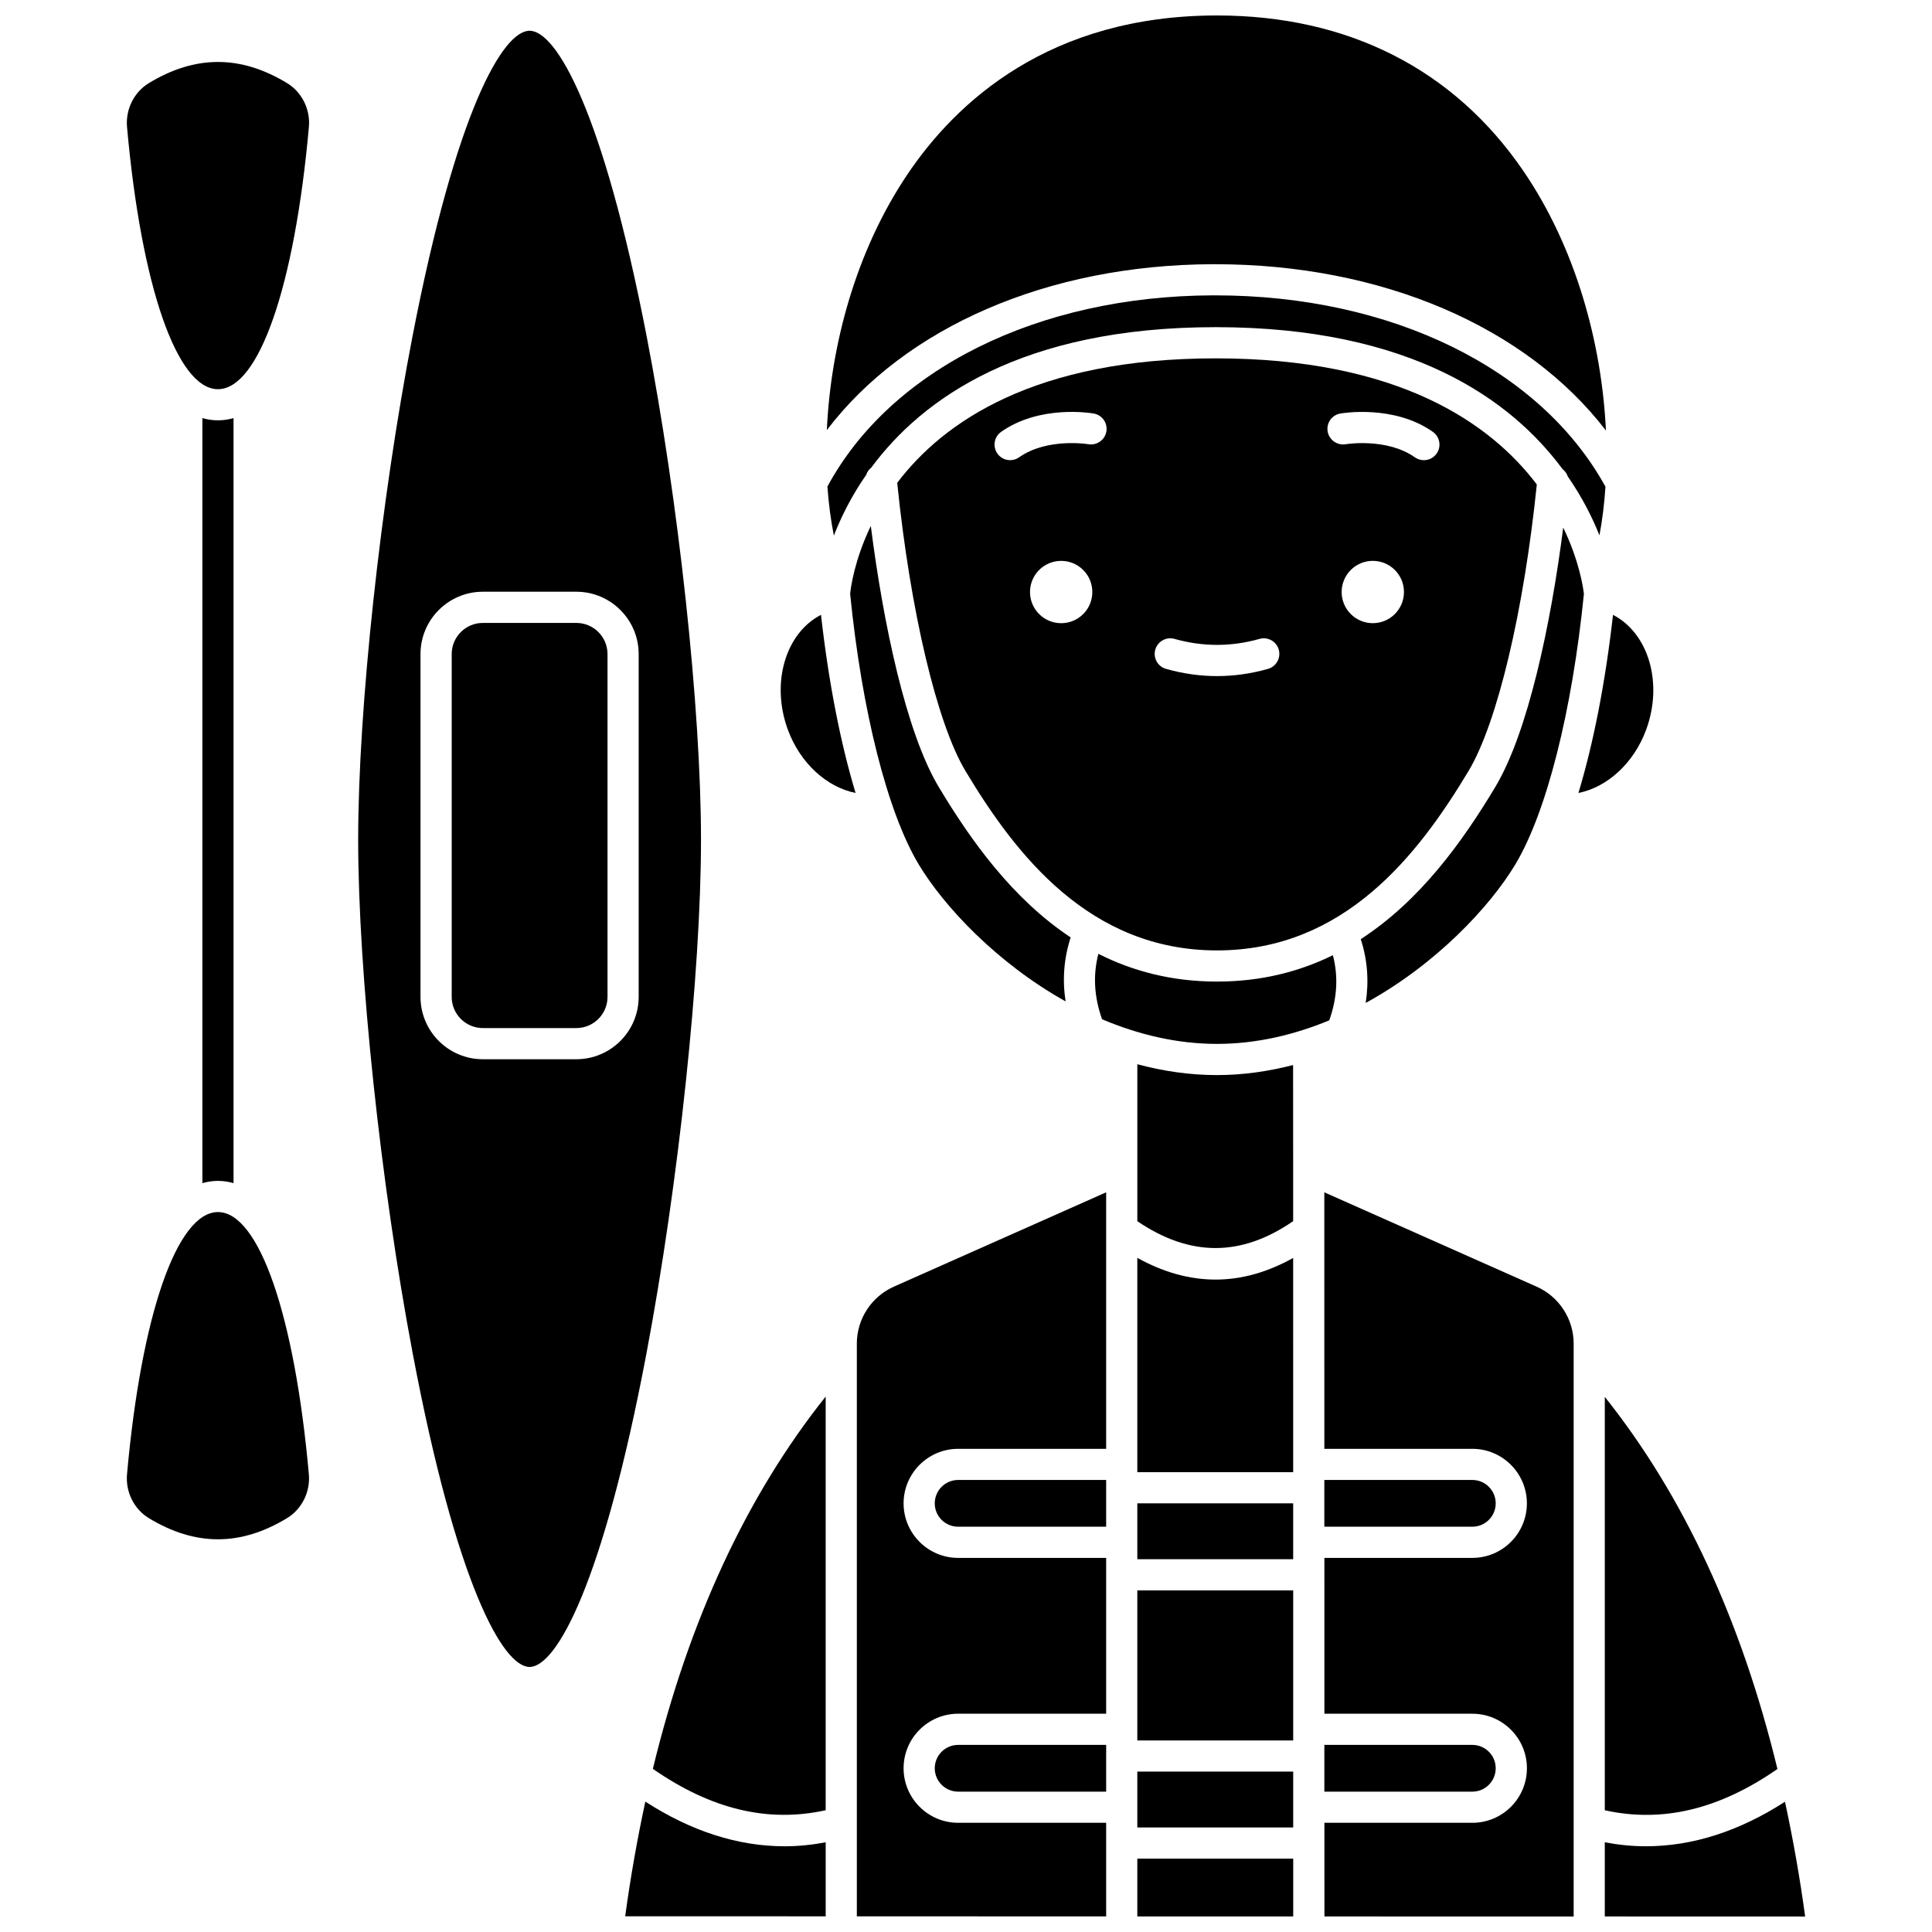
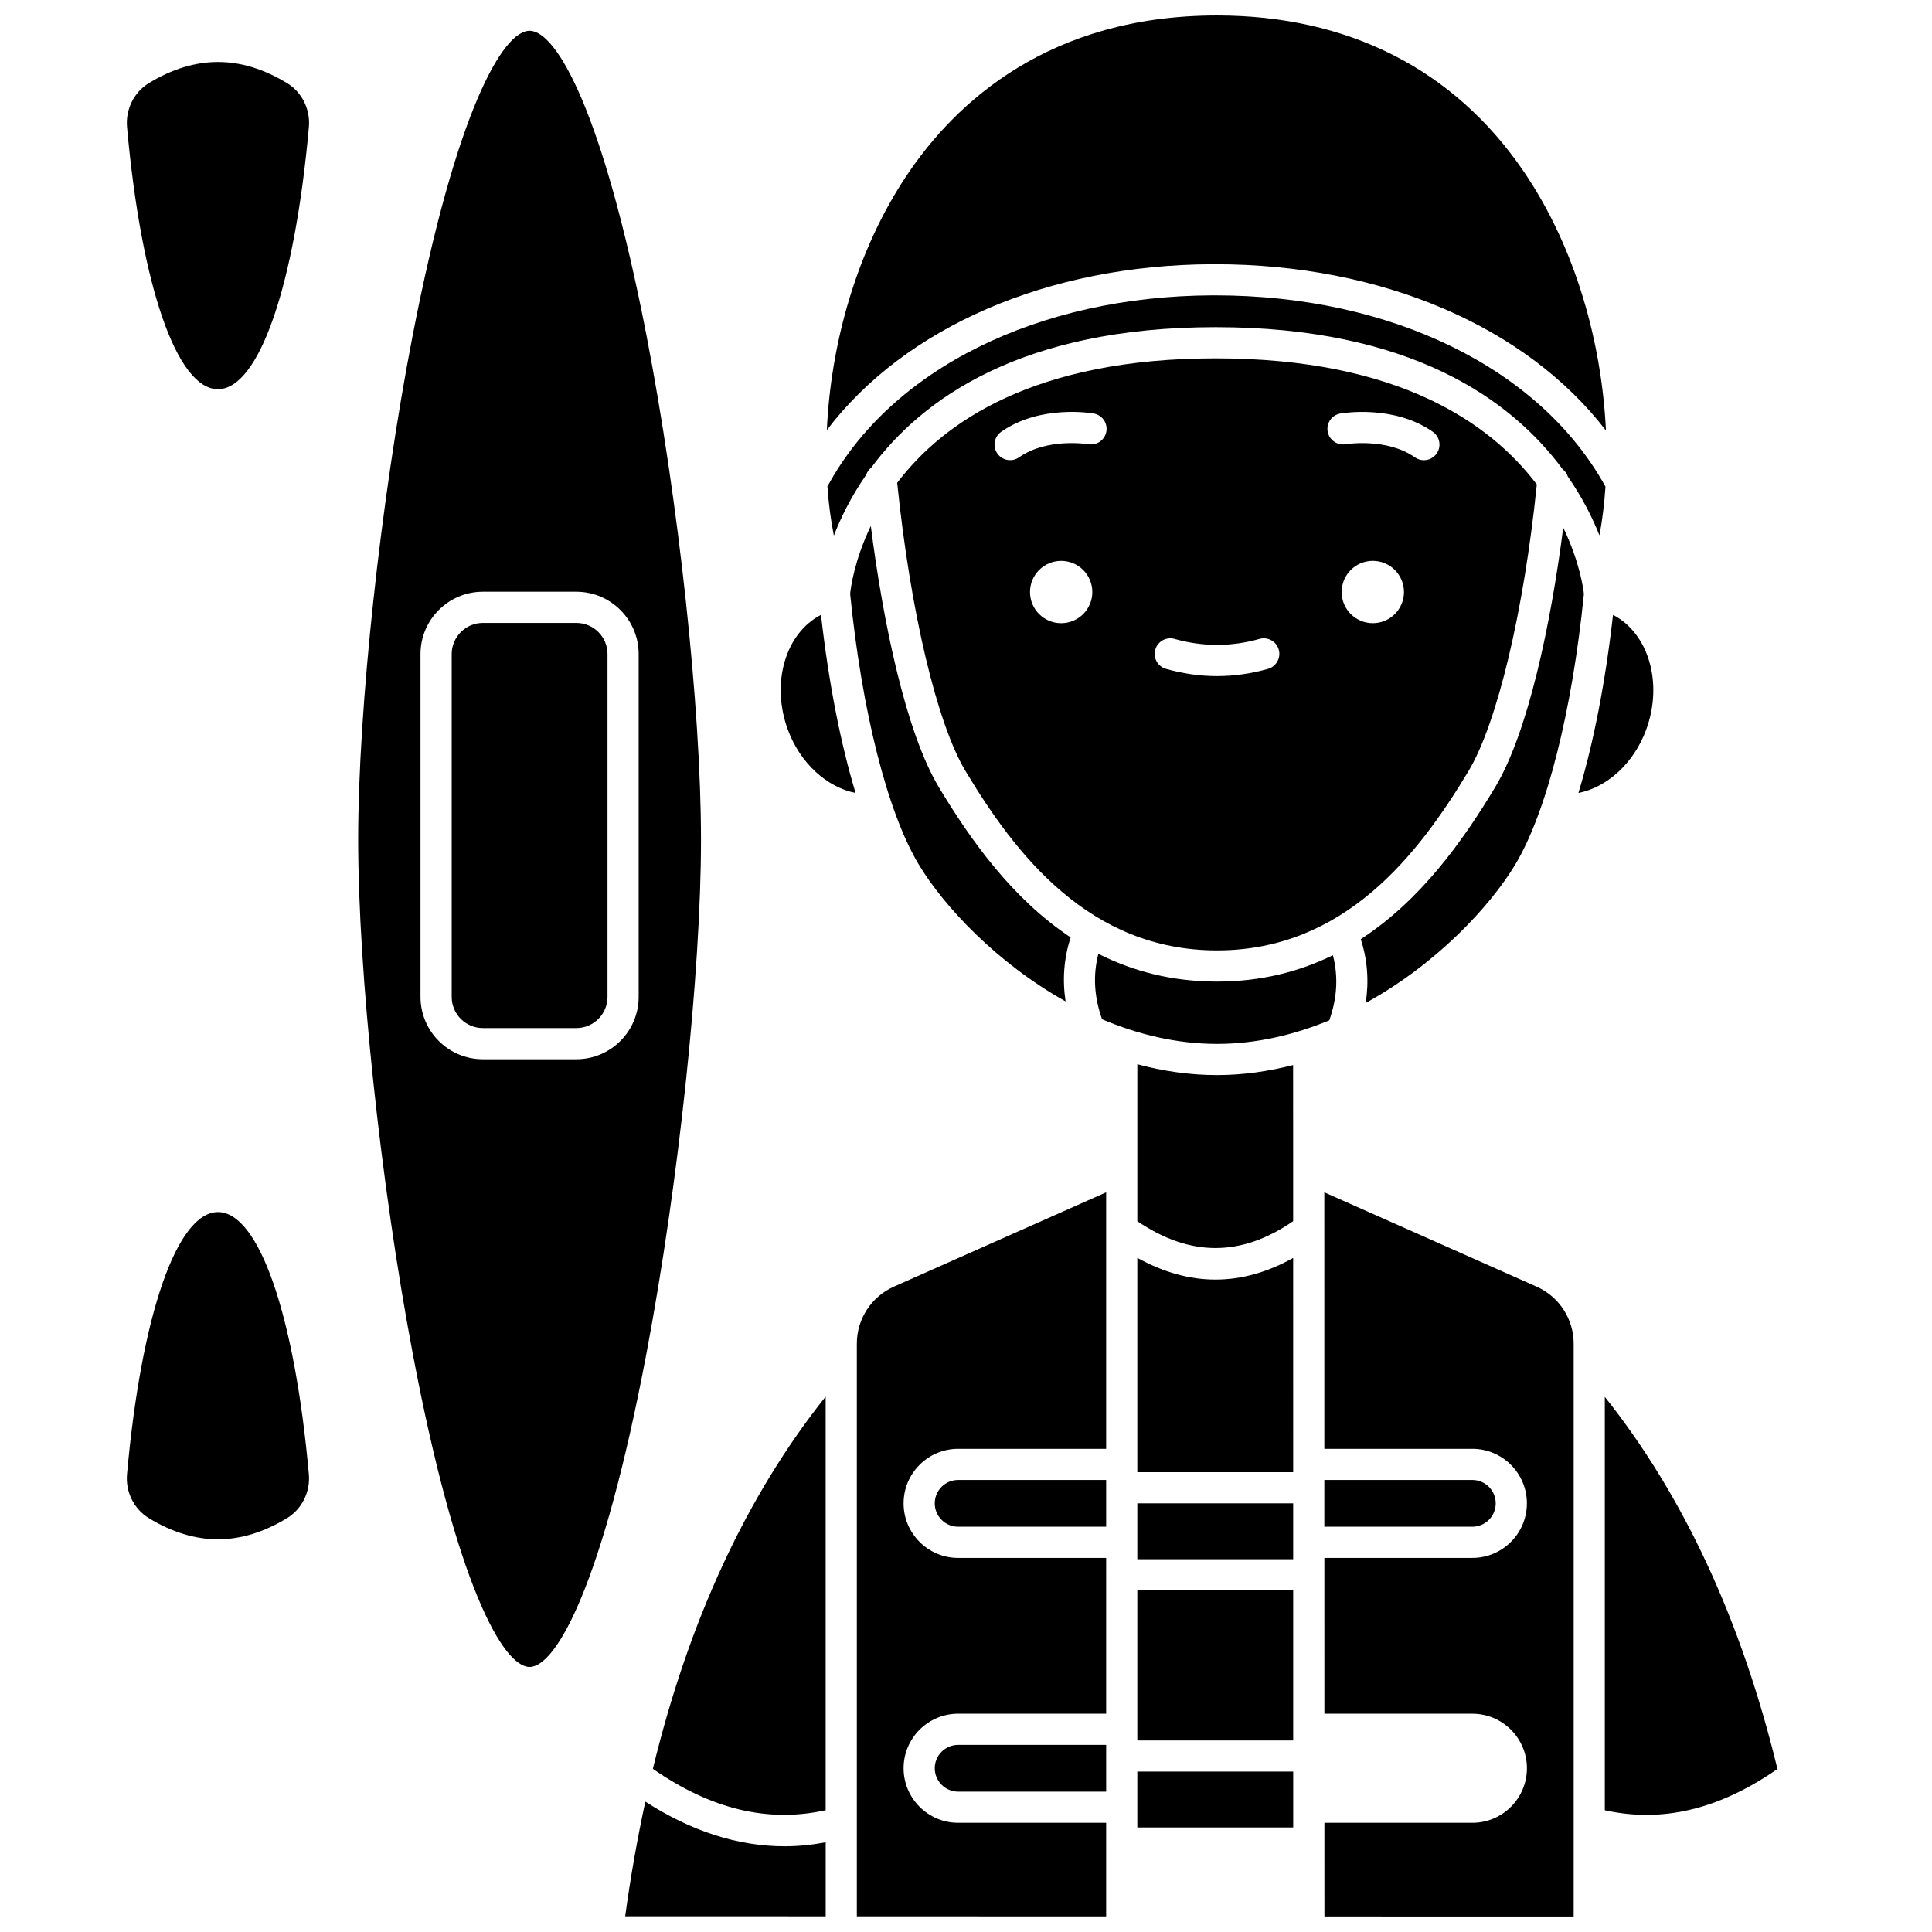
<svg xmlns="http://www.w3.org/2000/svg" width="800px" height="800px" version="1.1" viewBox="144 144 512 512">
  <defs>
    <clipPath id="f">
      <path d="m569 621h54v30.902h-54z" />
    </clipPath>
    <clipPath id="e">
      <path d="m494 459h68v192.9h-68z" />
    </clipPath>
    <clipPath id="d">
      <path d="m445 636h42v15.902h-42z" />
    </clipPath>
    <clipPath id="c">
      <path d="m371 459h67v192.9h-67z" />
    </clipPath>
    <clipPath id="b">
      <path d="m363 148.09h207v110.91h-207z" />
    </clipPath>
    <clipPath id="a">
      <path d="m309 621h54v30.902h-54z" />
    </clipPath>
  </defs>
  <path d="m445.4 534.14h41.305l-0.004-56.773c-6.82 3.816-13.691 5.734-20.578 5.734-6.902 0-13.812-1.926-20.723-5.758z" />
  <g clip-path="url(#f)">
-     <path d="m617.04 621.48c-12.207 7.859-24.547 11.801-36.879 11.801-3.625 0-7.25-0.371-10.875-1.055v19.656l53.098 0.016c-1.43-10.516-3.231-20.641-5.344-30.418z" />
-   </g>
+     </g>
  <path d="m569.47 272.99c-17.242-31.336-56.707-50.719-103.48-50.719h-0.684c-46.285 0.188-85.23 19.582-102.03 50.664 0.32 4.555 0.891 8.906 1.707 13.008 1.867-4.824 4.606-10.402 8.582-16.133 0.234-0.773 0.738-1.398 1.348-1.91 13.477-18.227 39.848-37.199 91.246-37.199 51.785 0 78.348 19.258 91.914 37.602 0.633 0.516 1.152 1.156 1.395 1.949 3.852 5.555 6.539 10.945 8.402 15.629 0.762-4.074 1.297-8.383 1.594-12.891z" />
  <path d="m580.25 337.38c4.566-12.43 0.582-25.613-8.785-30.434-2.023 17.91-5.184 34.027-9.164 47.195 7.566-1.492 14.664-7.82 17.949-16.762z" />
  <path d="m569.29 623.74c15.27 3.371 30.293-0.219 45.75-10.938-9.543-39.352-24.848-72.375-45.75-98.617z" />
  <path d="m392.78 352.57c-8.652-14.426-14.719-43.348-18.008-69.188-4.394 9.152-5.324 16.461-5.477 17.992 3.117 31.137 9.902 57.926 18.18 71.719 6.664 11.109 20.73 26.121 38.918 36.289-0.883-5.734-0.461-11.406 1.344-16.953-15.418-10.242-26.434-25.648-34.957-39.859z" />
  <path d="m497.23 397.14c-8.848 4.344-18.984 6.988-30.711 6.988-12.051 0-22.418-2.797-31.438-7.356-1.461 5.656-1.137 11.383 0.984 17.348 9.441 3.984 19.695 6.523 30.453 6.523 10.492 0 20.508-2.426 29.754-6.238 2.102-5.934 2.422-11.633 0.957-17.266z" />
  <path d="m533.18 348.32c7.602-12.668 14.664-42.387 18.09-75.934-12.367-16.34-36.836-33.418-85.105-33.418-47.84 0-72.105 16.777-84.395 32.98 3.453 33.859 10.516 63.746 18.09 76.371 13.281 22.145 32.859 47.551 66.656 47.551 33.793 0 53.379-25.406 66.664-47.551zm-107.96-39.168c-4.562 0-8.258-3.695-8.258-8.258s3.695-8.258 8.258-8.258c4.559 0 8.258 3.695 8.258 8.258 0 4.559-3.695 8.258-8.258 8.258zm7.203-47.43c-0.113-0.016-10.906-1.777-18.352 3.473-0.727 0.512-1.551 0.754-2.375 0.754-1.297 0-2.578-0.605-3.379-1.75-1.312-1.863-0.867-4.438 0.996-5.754 10.312-7.266 23.961-4.961 24.535-4.856 2.246 0.395 3.746 2.535 3.348 4.781-0.398 2.242-2.531 3.727-4.773 3.352zm47.609 59.539c-4.477 1.27-9.023 1.91-13.512 1.91-4.496 0-9.039-0.645-13.512-1.91-2.191-0.621-3.469-2.902-2.844-5.102 0.621-2.195 2.918-3.465 5.098-2.844 7.484 2.113 15.039 2.117 22.527 0 2.168-0.617 4.481 0.648 5.098 2.844 0.613 2.195-0.664 4.481-2.856 5.102zm15.812-62.902c-0.387-2.242 1.105-4.379 3.348-4.769 0.586-0.102 14.23-2.398 24.531 4.856 1.863 1.312 2.312 3.891 0.996 5.758-0.801 1.141-2.082 1.75-3.379 1.75-0.82 0-1.652-0.242-2.375-0.754-7.461-5.254-18.242-3.492-18.348-3.473-2.219 0.375-4.379-1.121-4.773-3.367zm3.707 42.531c0-4.562 3.695-8.258 8.258-8.258 4.559 0 8.258 3.695 8.258 8.258s-3.699 8.258-8.258 8.258c-4.559 0.004-8.258-3.695-8.258-8.258z" />
  <path d="m445.4 613.49h41.312v14.805h-41.312z" />
  <path d="m445.4 542.4h41.305v14.805h-41.305z" />
  <path d="m486.7 467.62v-14l-0.016-27.371c-6.492 1.664-13.227 2.66-20.168 2.66-7.277 0-14.344-1.062-21.113-2.879v41.602c13.977 9.484 27.523 9.484 41.297-0.012z" />
  <path d="m352.79 337.38c3.293 8.941 10.387 15.262 17.945 16.758-3.981-13.168-7.141-29.293-9.164-47.199-9.367 4.824-13.352 18.004-8.781 30.441z" />
  <path d="m391.72 612.61c0 3.414 2.777 6.195 6.195 6.195h39.23v-9.336c0-0.039-0.02-0.066-0.02-0.098s0.02-0.066 0.02-0.098v-2.856h-39.23c-3.418-0.004-6.195 2.777-6.195 6.191z" />
  <g clip-path="url(#e)">
    <path d="m551.22 484.98-56.262-25.004 0.008 67.977h39.223c7.969 0 14.453 6.484 14.453 14.453s-6.484 14.453-14.453 14.453h-39.215l0.004 41.297h39.219c7.969 0 14.453 6.484 14.453 14.453s-6.484 14.453-14.453 14.453h-39.215l0.004 24.82 66.051 0.012v-151.82c-0.004-6.519-3.852-12.441-9.816-15.094z" />
  </g>
  <path d="m391.72 542.4c0 3.414 2.777 6.195 6.195 6.195h39.23v-10.227c0-0.039-0.02-0.066-0.02-0.098s0.02-0.066 0.02-0.098v-1.965h-39.23c-3.418-0.004-6.195 2.777-6.195 6.191z" />
-   <path d="m540.38 612.61c0-3.414-2.777-6.195-6.195-6.195h-39.215v12.391h39.215c3.418 0 6.195-2.781 6.195-6.195z" />
  <g clip-path="url(#d)">
-     <path d="m445.4 636.56h41.316v15.312h-41.316z" />
-   </g>
+     </g>
  <g clip-path="url(#c)">
    <path d="m371.07 500.07v151.78l66.074 0.012v-19.34c0-0.039-0.02-0.066-0.02-0.098s0.02-0.066 0.02-0.098v-5.269h-39.23c-7.969 0-14.453-6.484-14.453-14.453s6.484-14.453 14.453-14.453h39.23v-36.715c0-0.039-0.02-0.066-0.02-0.098s0.02-0.066 0.02-0.098v-4.383h-39.23c-7.969 0-14.453-6.484-14.453-14.453s6.484-14.453 14.453-14.453h39.23v-67.98l-56.262 25.004c-5.961 2.656-9.812 8.578-9.812 15.098z" />
  </g>
  <path d="m445.4 565.47h41.309v39.77h-41.309z" />
  <path d="m540.38 542.4c0-3.414-2.777-6.195-6.195-6.195h-39.223v12.391h39.223c3.418 0 6.195-2.781 6.195-6.195z" />
  <path d="m545.57 373.09c8.266-13.781 15.051-40.559 18.18-71.691-0.168-1.516-1.164-8.629-5.481-17.582-3.277 25.602-9.332 54.297-18.004 68.746-8.652 14.426-19.867 30.09-35.648 40.324 1.789 5.535 2.195 11.191 1.305 16.906 18.547-10.164 32.895-25.441 39.648-36.703z" />
  <g clip-path="url(#b)">
    <path d="m465.28 214.02h0.719c44.219 0 82.477 16.57 103.59 44.078-1.09-22.965-7.906-48.367-21.926-68.852-18.41-26.922-46.469-41.148-81.137-41.148-44.41 0-69.145 22.914-82.07 42.141-13.691 20.367-20.309 45.266-21.336 67.738 20.727-27.242 58.465-43.781 102.16-43.957z" />
  </g>
  <path d="m362.81 623.73v-109.62c-20.93 26.238-36.25 59.281-45.797 98.656 15.473 10.742 30.508 14.336 45.797 10.965z" />
  <g clip-path="url(#a)">
    <path d="m315.02 621.45c-2.109 9.77-3.91 19.879-5.336 30.383l53.133 0.012v-19.617c-3.621 0.68-7.246 1.055-10.875 1.055-12.348 0-24.699-3.953-36.922-11.832z" />
  </g>
  <path d="m329.77 366.55c0-34.844-5.938-89.801-14.441-133.64-11.559-59.609-23.914-80.758-30.984-80.758-7.07 0-19.426 21.152-30.984 80.754-8.508 43.84-14.441 98.793-14.441 133.64 0 35.121 5.938 91.078 14.441 136.07 11.605 61.367 23.941 83.141 30.984 83.141 7.039 0 19.379-21.773 30.984-83.141 8.504-44.988 14.441-100.95 14.441-136.07zm-16.516 41.637c0 9.109-7.41 16.52-16.52 16.52h-24.777c-9.109 0-16.52-7.41-16.52-16.52v-90.852c0-9.109 7.41-16.52 16.52-16.52h24.777c9.109 0 16.52 7.41 16.52 16.52z" />
  <path d="m296.74 309.08h-24.777c-4.555 0-8.258 3.703-8.258 8.258v90.852c0 4.555 3.703 8.258 8.258 8.258h24.777c4.555 0 8.258-3.703 8.258-8.258v-90.852c0-4.555-3.703-8.258-8.258-8.258z" />
  <path d="m220.07 166.02c-6.156-3.734-12.234-5.598-18.309-5.598-6.074 0-12.145 1.863-18.305 5.598-3.941 2.391-6.211 6.965-5.793 11.648 3.781 42.203 13.242 69.473 24.098 69.473 10.852 0 20.312-27.273 24.098-69.473 0.422-4.684-1.852-9.258-5.789-11.648z" />
-   <path d="m205.89 457.54v-202.74c-1.32 0.375-2.691 0.59-4.129 0.59s-2.809-0.215-4.129-0.59v202.74c1.32-0.375 2.691-0.59 4.129-0.59s2.812 0.215 4.129 0.59z" />
  <path d="m201.76 465.21c-10.852 0-20.312 27.27-24.098 69.469-0.426 4.688 1.852 9.262 5.785 11.648 12.312 7.469 24.293 7.469 36.617 0 3.934-2.391 6.211-6.961 5.785-11.648-3.777-42.199-13.238-69.469-24.09-69.469z" />
</svg>